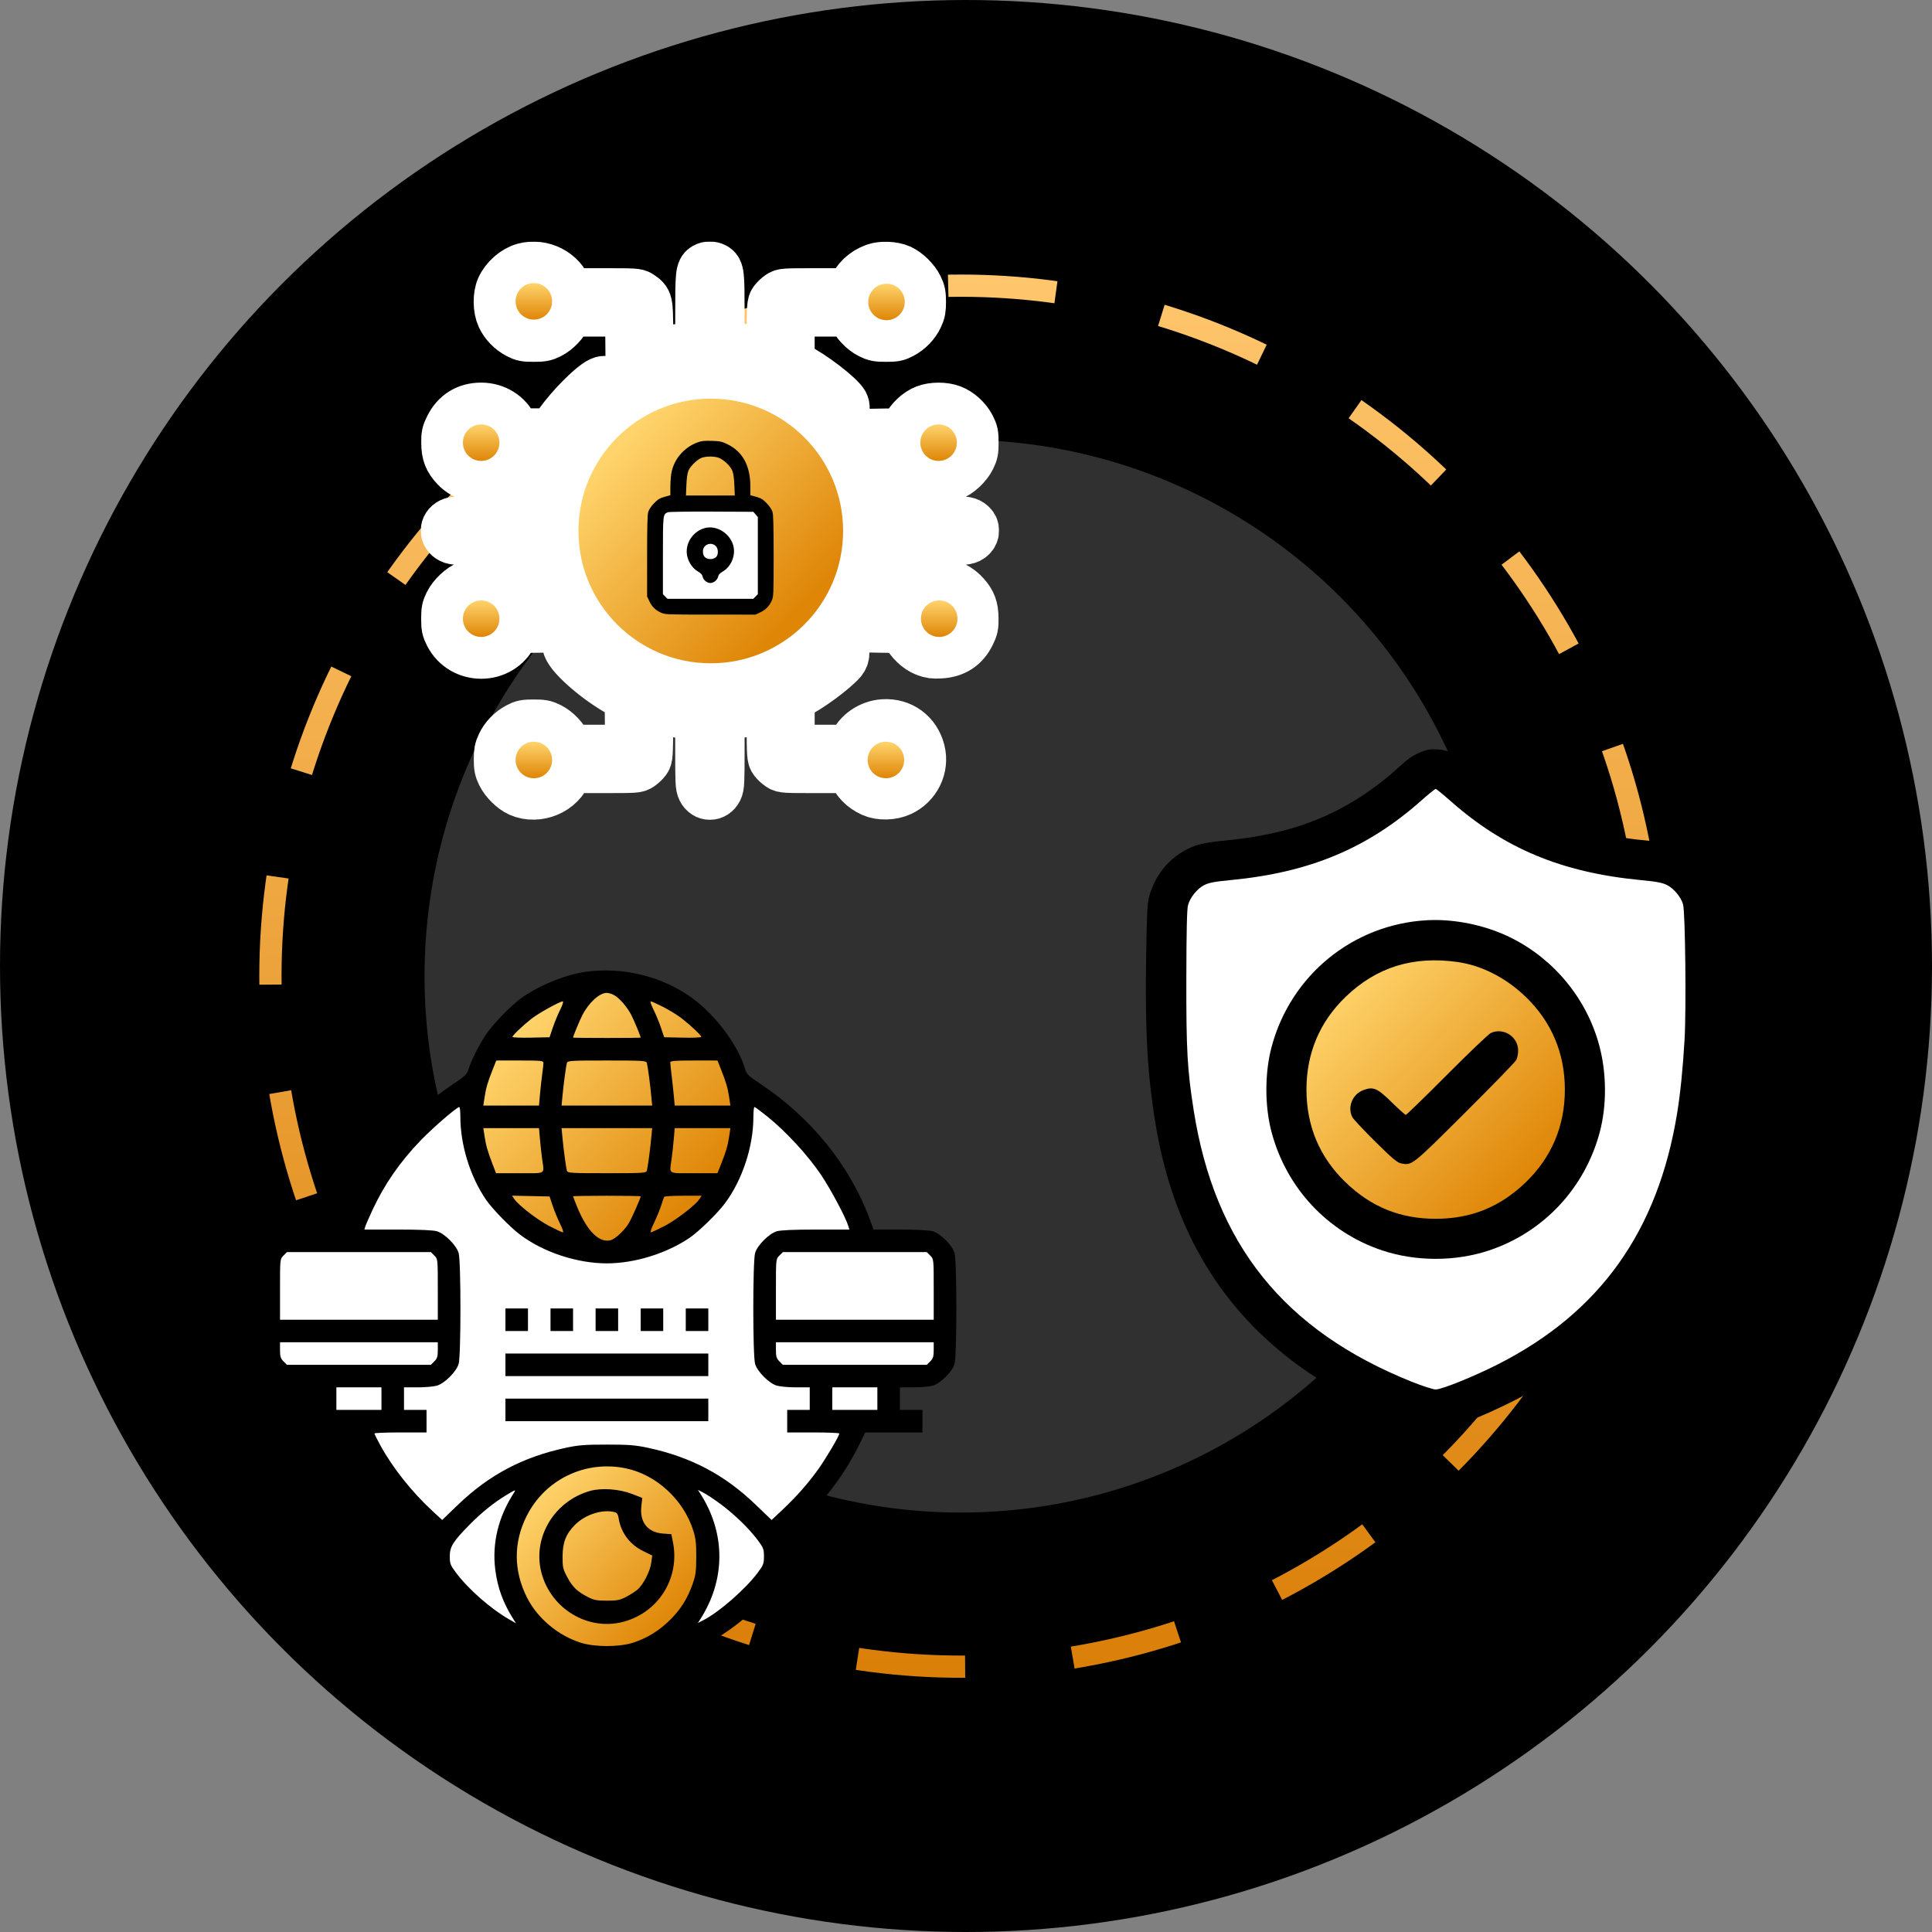
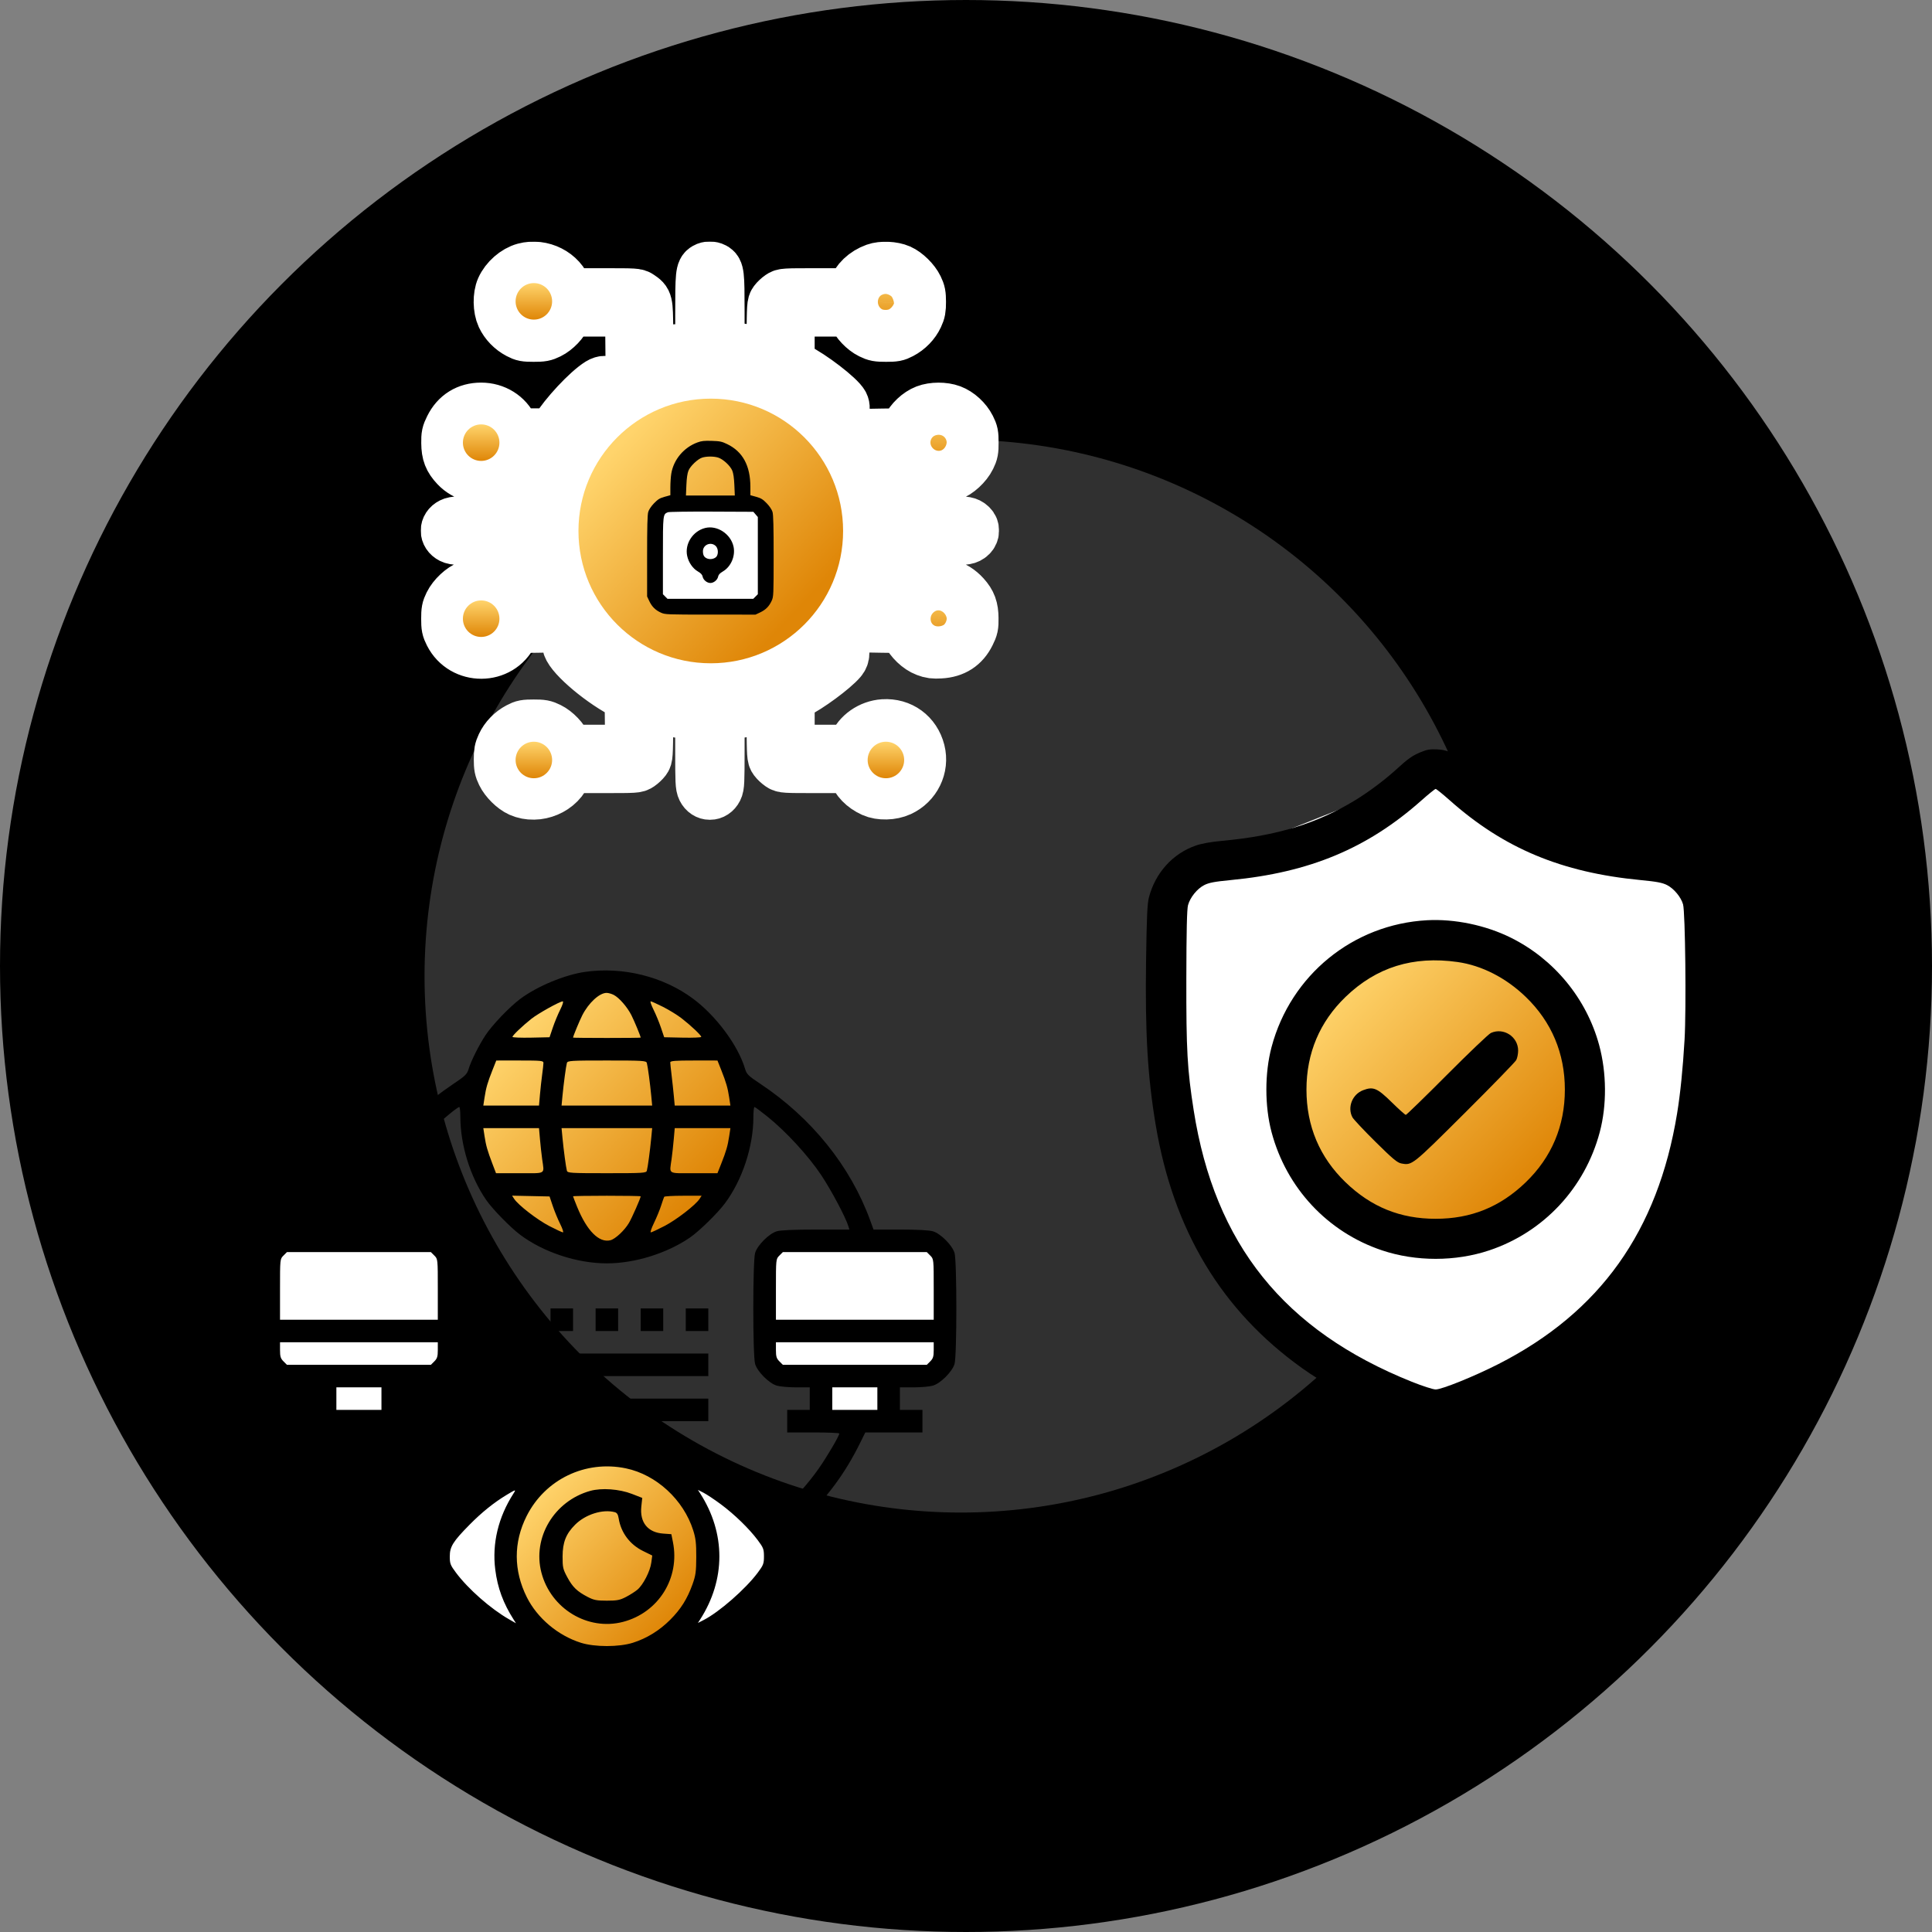
<svg xmlns="http://www.w3.org/2000/svg" width="3040" height="3040" viewBox="0 0 3040 3040" fill="none">
  <rect x="0" y="0" width="3040" height="3040" fill="#808080" stroke="none" />
  <circle cx="1520" cy="1520" r="1470" fill="black" stroke="black" stroke-width="100" />
-   <circle cx="1512" cy="1536" r="1086.5" stroke="url(#paint0_linear_60_295)" stroke-width="35" stroke-dasharray="170 170" />
  <circle cx="1512" cy="1536" r="844" fill="#303030" />
  <circle cx="1396.21" cy="473.711" r="41.614" fill="url(#paint1_linear_60_295)" />
  <circle cx="1478.57" cy="693.739" r="41.614" fill="url(#paint2_linear_60_295)" />
  <circle cx="1478.57" cy="972.512" r="41.614" fill="url(#paint3_linear_60_295)" />
  <circle cx="1395.63" cy="1192.54" r="41.614" fill="url(#paint4_linear_60_295)" />
  <circle cx="840.379" cy="1192.54" r="41.614" fill="url(#paint5_linear_60_295)" />
  <circle cx="757.438" cy="972.512" r="41.614" fill="url(#paint6_linear_60_295)" />
  <circle cx="757.438" cy="693.739" r="41.614" fill="url(#paint7_linear_60_295)" />
  <mask id="path-11-outside-1_60_295" maskUnits="userSpaceOnUse" x="662" y="380" width="910" height="910" fill="black">
    <rect fill="white" x="662" y="380" width="910" height="910" />
    <path fill-rule="evenodd" clip-rule="evenodd" d="M825.056 422.087C810.467 426.021 795.678 438.972 789.1 453.574C783.789 465.362 784.083 485.792 789.737 497.952C794.92 509.097 804.308 518.789 815.757 524.809C823.377 528.818 826.029 529.317 839.73 529.324C853.329 529.33 856.218 528.8 864.383 524.792C875.332 519.415 886.983 507.146 890.914 496.856L893.683 489.604H942.853H992.022L992.495 538.393L992.969 587.182L997.519 591.093C1003.47 596.212 1005.93 596.055 1023.63 589.428C1031.82 586.36 1045.03 582.215 1053 580.219C1069.24 576.144 1074.86 572.082 1074.86 564.401C1074.86 557.316 1073.39 554.629 1068.01 551.847C1063.64 549.585 1062.03 549.604 1050.99 552.061C1044.29 553.551 1034.76 556.162 1029.82 557.861C1024.88 559.562 1020.62 560.952 1020.36 560.952C1020.1 560.952 1019.66 542.397 1019.4 519.718C1018.86 473.83 1018.88 473.932 1006.77 465.687C1001.48 462.084 1000.73 462.038 947.584 462.038H893.761L891.734 455.896C883.229 430.125 852.682 414.636 825.056 422.087ZM1109.98 421.715C1102.95 425.799 1102.43 430.976 1102.43 496.09C1102.43 563.464 1102.91 567.474 1111.37 570.691C1113.7 571.578 1120.12 572.327 1125.64 572.356C1131.15 572.385 1140.78 573.105 1147.02 573.958C1176.08 577.923 1176.82 577.923 1180.98 574.007C1186.24 569.068 1187.35 563.569 1184.27 557.624C1180.62 550.566 1179.31 550.214 1138.51 545.357L1131.61 544.537V489.453C1131.61 430.906 1130.99 425.503 1123.75 421.63C1119.63 419.426 1113.85 419.46 1109.98 421.715ZM1376.98 422.782C1360.17 428.805 1347.14 441.25 1342.3 455.896L1340.28 462.038H1286.45C1233.31 462.038 1232.56 462.084 1227.27 465.687C1224.32 467.692 1220.38 471.394 1218.52 473.911C1215.26 478.302 1215.11 480.627 1214.66 531.87C1214.35 566.896 1214.77 586.345 1215.89 588.43C1216.82 590.177 1224.88 595.223 1233.79 599.643C1255.13 610.225 1273.01 622.408 1293.52 640.337C1307.23 652.319 1311.25 655.001 1315.53 655.001C1325.1 655.001 1331.51 644.245 1327.07 635.645C1321.17 624.243 1277.46 590.649 1252.83 578.588L1241.88 573.228V531.416V489.604H1291.12H1340.36L1343.13 496.856C1347.06 507.146 1358.71 519.415 1369.66 524.792C1377.82 528.8 1380.71 529.33 1394.31 529.324C1408.01 529.317 1410.66 528.818 1418.28 524.809C1429.73 518.789 1439.12 509.097 1444.3 497.952C1447.86 490.303 1448.56 486.522 1448.53 475.01C1448.51 463.355 1447.82 459.818 1444.08 452.105C1438.88 441.36 1426.41 429.092 1416.01 424.493C1405.31 419.762 1387.59 418.985 1376.98 422.782ZM852.052 450.533C861.631 454.884 866.243 462.173 866.977 474.13C867.483 482.35 866.971 484.819 863.791 489.455C858.699 496.877 853.037 500.841 845.863 502.006C836.576 503.512 828.742 501.274 822.008 495.19C807.08 481.704 810.688 458.865 829.062 450.519C837.436 446.716 843.654 446.721 852.052 450.533ZM1404.98 450.519C1423.35 458.865 1426.96 481.704 1412.03 495.19C1405.3 501.274 1397.46 503.512 1388.18 502.006C1381 500.841 1375.34 496.877 1370.25 489.455C1367.07 484.819 1366.56 482.35 1367.06 474.13C1367.8 462.173 1372.41 454.884 1381.99 450.533C1390.38 446.721 1396.6 446.716 1404.98 450.519ZM942.7 602.885C924.005 614.432 888.53 652.414 873.957 676.486L870.276 682.567H840.747H811.216L806.815 672.979C798.07 653.927 778.931 642.028 757.03 642.028C734.918 642.028 717.783 652.682 708.037 672.489C703.221 682.275 702.72 684.652 702.84 697.131C703.002 713.835 706.44 722.677 717.275 734.26C732.045 750.05 755.381 755.602 776.489 748.349C787.942 744.412 803.76 729.121 808.053 717.835L810.983 710.133H845.733C866.095 710.133 881.753 709.453 883.552 708.49C885.24 707.587 891.747 699.317 898.011 690.115C913.333 667.607 928.712 650.148 946.097 635.526C954.04 628.845 961.426 622.286 962.513 620.949C965.988 616.671 964.956 608.784 960.317 604.143C955.271 599.098 949.499 598.686 942.7 602.885ZM1087.83 601.524C1035.11 608.836 989.353 631.299 951.893 668.257C918.688 701.017 896.513 741.759 886.467 788.472C881.311 812.444 881.293 857.864 886.43 881.51C906.829 975.4 976.789 1045.35 1070.5 1065.55C1094.3 1070.68 1139.74 1070.68 1163.54 1065.55C1257.25 1045.35 1327.38 975.218 1347.58 881.51C1352.71 857.714 1352.71 812.268 1347.58 788.472C1327.45 695.088 1256.99 624.396 1164.37 604.657C1146.41 600.83 1105.04 599.137 1087.83 601.524ZM1160.8 632.127C1214.1 644.279 1259.69 675.51 1290.04 720.673C1303.77 741.111 1315.03 768.218 1320.69 794.453C1324.84 813.725 1324.84 856.257 1320.69 875.529C1315.03 901.764 1303.77 928.871 1290.04 949.309C1280.94 962.839 1277.58 966.857 1262.44 982.238C1234.96 1010.15 1198.29 1029.87 1157.56 1038.65C1138.29 1042.81 1095.75 1042.81 1076.48 1038.65C993.452 1020.76 931.25 958.555 913.351 875.529C909.197 856.257 909.197 813.725 913.351 794.453C922.409 752.432 940.362 719.504 970.924 688.844C1005.02 654.638 1045.96 634.602 1094.32 628.445C1107.11 626.817 1147.27 629.042 1160.8 632.127ZM1456.42 645.439C1444.59 649.985 1432.59 661.284 1427.26 672.896L1422.9 682.398L1386.88 682.888C1354.71 683.326 1350.51 683.694 1347.6 686.335C1341.06 692.254 1341.59 696.408 1351.4 716.436C1367.96 750.216 1377.27 784.68 1379.18 819.231C1379.73 829.236 1380.8 839.1 1381.56 841.15C1384.47 849.034 1389.35 849.585 1456.28 849.582C1512.14 849.58 1518.93 849.296 1524.02 846.744C1530.69 843.4 1533.5 837.088 1531.22 830.532C1530.32 827.939 1527.31 824.886 1524.02 823.238C1518.96 820.704 1512.46 820.402 1462.94 820.4L1407.51 820.397L1406.51 811.073C1402.57 774.673 1394.3 743.493 1380.28 712.16C1379.57 710.593 1384.33 710.133 1401.21 710.133H1423.06L1425.99 717.835C1430.29 729.141 1446.1 744.42 1457.55 748.328C1468.91 752.207 1484.97 752.259 1496.08 748.455C1507.42 744.574 1520.92 732.14 1526.8 720.17C1530.74 712.139 1531.33 709.055 1531.32 696.35C1531.32 683.417 1530.77 680.678 1526.53 672.278C1520.56 660.482 1508.83 649.732 1497.14 645.359C1485.38 640.96 1467.98 640.992 1456.42 645.439ZM771.64 673.243C786.565 683.4 789.027 701.803 777.21 714.882C754.593 739.917 715.727 708.782 734.772 680.885C742.468 669.614 760.743 665.826 771.64 673.243ZM1490.01 672.598C1505.97 681.078 1508.89 702.898 1495.82 715.97C1476.74 735.049 1445.62 718.104 1450.01 691.028C1452.83 673.674 1473.83 663.999 1490.01 672.598ZM845.54 738.104C839.107 743.83 831.175 775.572 827.51 810.263L826.44 820.397L771.06 820.4C721.577 820.402 715.076 820.704 710.022 823.238C699.326 828.597 699.326 841.385 710.022 846.744C715.112 849.296 721.898 849.58 777.757 849.582C844.687 849.585 849.567 849.034 852.477 841.15C853.235 839.1 854.302 829.397 854.848 819.586C855.931 800.143 859.236 780.204 864.151 763.468C868.398 749.006 868.208 743.327 863.316 738.437C858.261 733.381 851 733.246 845.54 738.104ZM837.916 878.784C832.07 882.199 831.186 888.797 834.63 903.292C837.68 916.125 845.878 940.329 851.723 953.768L854.368 959.849H832.675H810.983L808.053 952.147C806.185 947.235 801.508 940.82 795.143 934.443C786.478 925.758 783.609 923.969 773.374 920.859C760.365 916.909 750.899 917.177 737.08 921.884C726.588 925.46 712.912 938.258 707.238 949.812C703.294 957.843 702.709 960.927 702.715 973.632C702.723 986.566 703.27 989.304 707.513 997.704C728.047 1038.34 787.167 1038.1 806.543 997.307L811.161 987.584L847.17 987.094C879.327 986.656 883.529 986.288 886.443 983.647C892.85 977.843 892.353 973.734 882.913 954.427C873.196 934.555 865.993 915.14 861.579 896.927C857.887 881.696 854.402 877.135 846.503 877.2C843.225 877.227 839.36 877.939 837.916 878.784ZM1378.45 881.117C1376.73 883.3 1374.04 890.413 1372.46 896.927C1368.05 915.14 1360.84 934.555 1351.13 954.427C1341.69 973.734 1341.19 977.843 1347.6 983.647C1350.51 986.288 1354.71 986.656 1386.93 987.094L1423 987.584L1426.8 996.013C1432.24 1008.07 1444.88 1020.13 1456.79 1024.62C1464.75 1027.62 1468.77 1028.14 1479.44 1027.56C1501.35 1026.37 1516.66 1016.48 1525.99 997.511C1530.82 987.706 1531.32 985.335 1531.2 972.851C1531.04 956.716 1527.76 947.77 1518.08 937.049C1501.97 919.215 1480.87 914.047 1456.74 922.019C1446.15 925.52 1430.15 941.187 1425.99 952.147L1423.06 959.849H1401.36H1379.67L1382.32 953.768C1388.16 940.329 1396.36 916.125 1399.41 903.292C1403.98 884.051 1400.77 877.151 1387.24 877.151C1383.16 877.151 1380.7 878.262 1378.45 881.117ZM765.301 947.094C772.654 949.548 780.865 957.509 783.134 964.383C785.555 971.717 784.128 983.468 780.166 988.816C778.425 991.168 774.514 994.796 771.475 996.882C763.644 1002.25 748.606 1001.38 740.342 995.08C724.159 982.737 727.452 956.917 746.301 948.357C754.091 944.821 757.755 944.576 765.301 947.094ZM1487.68 948.33C1499.07 953.506 1506.13 966.457 1503.94 978.16C1498.29 1008.26 1453.3 1007.51 1449.89 977.253C1448.81 967.741 1451.5 959.985 1457.99 953.851C1467.15 945.186 1476.8 943.391 1487.68 948.33ZM900.539 1002.19C895.407 1005.11 893.242 1008.71 893.242 1014.33C893.242 1028.15 939.365 1069.02 978.876 1090.2L991.347 1096.89L991.78 1138.63L992.213 1180.38H942.948H893.683L890.914 1173.13C886.983 1162.84 875.332 1150.57 864.383 1145.19C856.218 1141.18 853.329 1140.65 839.73 1140.66C826.029 1140.66 823.377 1141.16 815.757 1145.17C804.308 1151.19 794.92 1160.89 789.737 1172.03C786.179 1179.68 785.482 1183.46 785.506 1194.97C785.531 1206.63 786.218 1210.16 789.954 1217.88C795.125 1228.56 807.615 1240.88 817.849 1245.41C846.006 1257.87 882.374 1242.45 891.734 1214.09L893.761 1207.94H947.584C1000.73 1207.94 1001.48 1207.9 1006.77 1204.3C1009.72 1202.29 1013.66 1198.59 1015.52 1196.07C1018.78 1191.68 1018.93 1189.35 1019.38 1138.11C1019.7 1102.28 1019.28 1083.66 1018.11 1081.47C1017.15 1079.68 1009.77 1074.93 1001.71 1070.92C972.91 1056.59 951.575 1041.08 928.699 1017.86C912.568 1001.49 907.123 998.456 900.539 1002.19ZM1293.52 1029.64C1273.4 1047.23 1254.7 1059.94 1233.38 1070.53C1224.7 1074.85 1216.82 1079.81 1215.89 1081.55C1214.77 1083.64 1214.35 1103.09 1214.66 1138.11C1215.11 1189.35 1215.26 1191.68 1218.52 1196.07C1220.38 1198.59 1224.32 1202.29 1227.27 1204.3C1232.56 1207.9 1233.31 1207.94 1286.39 1207.94H1340.15L1342.32 1214.02C1347.32 1227.97 1357.85 1238.9 1372.85 1245.67C1384.92 1251.12 1403.46 1250.67 1416.6 1244.61C1440.68 1233.5 1453.53 1207.08 1447.12 1181.84C1440.31 1155 1417.65 1138.44 1390.17 1140.2C1369.28 1141.54 1350.05 1155 1343.13 1173.13L1340.36 1180.38H1291.12H1241.88V1138.52V1096.65L1251.94 1091.9C1272.11 1082.36 1312.03 1052.97 1323.78 1038.99C1329.47 1032.24 1329.36 1022.91 1323.55 1018.34C1315.74 1012.2 1311.78 1013.68 1293.52 1029.64ZM1052.4 1095.81C1047.61 1100.6 1046.3 1107.12 1049.13 1112.16C1053.06 1119.17 1055.71 1119.88 1095.53 1124.62L1102.43 1125.45L1102.43 1180.88C1102.43 1230.42 1102.73 1236.92 1105.27 1241.98C1110.63 1252.67 1123.41 1252.67 1128.77 1241.98C1131.31 1236.92 1131.61 1230.42 1131.61 1180.88L1131.61 1125.45L1138.51 1124.62C1177.69 1119.96 1182.68 1118.55 1184.42 1111.63C1186.13 1104.79 1184.47 1098.93 1179.84 1095.49C1175.59 1092.33 1174.69 1092.26 1162 1094.23C1141.73 1097.38 1105.33 1098.34 1088.64 1096.16C1057.53 1092.1 1056.13 1092.09 1052.4 1095.81ZM855.607 1171.75C863.428 1177.54 867.297 1184.91 867.297 1194.02C867.297 1225.48 825.655 1233.07 814.424 1203.66C811.975 1197.26 811.862 1195.2 813.592 1188.71C815.818 1180.36 821.789 1173.05 829.19 1169.61C835.915 1166.49 850.048 1167.63 855.607 1171.75ZM1403.53 1169.13C1410.8 1171.87 1418.12 1180.06 1420.32 1187.91C1424.07 1201.29 1416.79 1215.01 1403.2 1220.2C1385 1227.15 1366.74 1214.14 1366.74 1194.24C1366.74 1174.98 1385.36 1162.27 1403.53 1169.13Z" />
  </mask>
  <path fill-rule="evenodd" clip-rule="evenodd" d="M825.056 422.087C810.467 426.021 795.678 438.972 789.1 453.574C783.789 465.362 784.083 485.792 789.737 497.952C794.92 509.097 804.308 518.789 815.757 524.809C823.377 528.818 826.029 529.317 839.73 529.324C853.329 529.33 856.218 528.8 864.383 524.792C875.332 519.415 886.983 507.146 890.914 496.856L893.683 489.604H942.853H992.022L992.495 538.393L992.969 587.182L997.519 591.093C1003.47 596.212 1005.93 596.055 1023.63 589.428C1031.82 586.36 1045.03 582.215 1053 580.219C1069.24 576.144 1074.86 572.082 1074.86 564.401C1074.86 557.316 1073.39 554.629 1068.01 551.847C1063.64 549.585 1062.03 549.604 1050.99 552.061C1044.29 553.551 1034.76 556.162 1029.82 557.861C1024.88 559.562 1020.62 560.952 1020.36 560.952C1020.1 560.952 1019.66 542.397 1019.4 519.718C1018.86 473.83 1018.88 473.932 1006.77 465.687C1001.48 462.084 1000.73 462.038 947.584 462.038H893.761L891.734 455.896C883.229 430.125 852.682 414.636 825.056 422.087ZM1109.98 421.715C1102.95 425.799 1102.43 430.976 1102.43 496.09C1102.43 563.464 1102.91 567.474 1111.37 570.691C1113.7 571.578 1120.12 572.327 1125.64 572.356C1131.15 572.385 1140.78 573.105 1147.02 573.958C1176.08 577.923 1176.82 577.923 1180.98 574.007C1186.24 569.068 1187.35 563.569 1184.27 557.624C1180.62 550.566 1179.31 550.214 1138.51 545.357L1131.61 544.537V489.453C1131.61 430.906 1130.99 425.503 1123.75 421.63C1119.63 419.426 1113.85 419.46 1109.98 421.715ZM1376.98 422.782C1360.17 428.805 1347.14 441.25 1342.3 455.896L1340.28 462.038H1286.45C1233.31 462.038 1232.56 462.084 1227.27 465.687C1224.32 467.692 1220.38 471.394 1218.52 473.911C1215.26 478.302 1215.11 480.627 1214.66 531.87C1214.35 566.896 1214.77 586.345 1215.89 588.43C1216.82 590.177 1224.88 595.223 1233.79 599.643C1255.13 610.225 1273.01 622.408 1293.52 640.337C1307.23 652.319 1311.25 655.001 1315.53 655.001C1325.1 655.001 1331.51 644.245 1327.07 635.645C1321.17 624.243 1277.46 590.649 1252.83 578.588L1241.88 573.228V531.416V489.604H1291.12H1340.36L1343.13 496.856C1347.06 507.146 1358.71 519.415 1369.66 524.792C1377.82 528.8 1380.71 529.33 1394.31 529.324C1408.01 529.317 1410.66 528.818 1418.28 524.809C1429.73 518.789 1439.12 509.097 1444.3 497.952C1447.86 490.303 1448.56 486.522 1448.53 475.01C1448.51 463.355 1447.82 459.818 1444.08 452.105C1438.88 441.36 1426.41 429.092 1416.01 424.493C1405.31 419.762 1387.59 418.985 1376.98 422.782ZM852.052 450.533C861.631 454.884 866.243 462.173 866.977 474.13C867.483 482.35 866.971 484.819 863.791 489.455C858.699 496.877 853.037 500.841 845.863 502.006C836.576 503.512 828.742 501.274 822.008 495.19C807.08 481.704 810.688 458.865 829.062 450.519C837.436 446.716 843.654 446.721 852.052 450.533ZM1404.98 450.519C1423.35 458.865 1426.96 481.704 1412.03 495.19C1405.3 501.274 1397.46 503.512 1388.18 502.006C1381 500.841 1375.34 496.877 1370.25 489.455C1367.07 484.819 1366.56 482.35 1367.06 474.13C1367.8 462.173 1372.41 454.884 1381.99 450.533C1390.38 446.721 1396.6 446.716 1404.98 450.519ZM942.7 602.885C924.005 614.432 888.53 652.414 873.957 676.486L870.276 682.567H840.747H811.216L806.815 672.979C798.07 653.927 778.931 642.028 757.03 642.028C734.918 642.028 717.783 652.682 708.037 672.489C703.221 682.275 702.72 684.652 702.84 697.131C703.002 713.835 706.44 722.677 717.275 734.26C732.045 750.05 755.381 755.602 776.489 748.349C787.942 744.412 803.76 729.121 808.053 717.835L810.983 710.133H845.733C866.095 710.133 881.753 709.453 883.552 708.49C885.24 707.587 891.747 699.317 898.011 690.115C913.333 667.607 928.712 650.148 946.097 635.526C954.04 628.845 961.426 622.286 962.513 620.949C965.988 616.671 964.956 608.784 960.317 604.143C955.271 599.098 949.499 598.686 942.7 602.885ZM1087.83 601.524C1035.11 608.836 989.353 631.299 951.893 668.257C918.688 701.017 896.513 741.759 886.467 788.472C881.311 812.444 881.293 857.864 886.43 881.51C906.829 975.4 976.789 1045.35 1070.5 1065.55C1094.3 1070.68 1139.74 1070.68 1163.54 1065.55C1257.25 1045.35 1327.38 975.218 1347.58 881.51C1352.71 857.714 1352.71 812.268 1347.58 788.472C1327.45 695.088 1256.99 624.396 1164.37 604.657C1146.41 600.83 1105.04 599.137 1087.83 601.524ZM1160.8 632.127C1214.1 644.279 1259.69 675.51 1290.04 720.673C1303.77 741.111 1315.03 768.218 1320.69 794.453C1324.84 813.725 1324.84 856.257 1320.69 875.529C1315.03 901.764 1303.77 928.871 1290.04 949.309C1280.94 962.839 1277.58 966.857 1262.44 982.238C1234.96 1010.15 1198.29 1029.87 1157.56 1038.65C1138.29 1042.81 1095.75 1042.81 1076.48 1038.65C993.452 1020.76 931.25 958.555 913.351 875.529C909.197 856.257 909.197 813.725 913.351 794.453C922.409 752.432 940.362 719.504 970.924 688.844C1005.02 654.638 1045.96 634.602 1094.32 628.445C1107.11 626.817 1147.27 629.042 1160.8 632.127ZM1456.42 645.439C1444.59 649.985 1432.59 661.284 1427.26 672.896L1422.9 682.398L1386.88 682.888C1354.71 683.326 1350.51 683.694 1347.6 686.335C1341.06 692.254 1341.59 696.408 1351.4 716.436C1367.96 750.216 1377.27 784.68 1379.18 819.231C1379.73 829.236 1380.8 839.1 1381.56 841.15C1384.47 849.034 1389.35 849.585 1456.28 849.582C1512.14 849.58 1518.93 849.296 1524.02 846.744C1530.69 843.4 1533.5 837.088 1531.22 830.532C1530.32 827.939 1527.31 824.886 1524.02 823.238C1518.96 820.704 1512.46 820.402 1462.94 820.4L1407.51 820.397L1406.51 811.073C1402.57 774.673 1394.3 743.493 1380.28 712.16C1379.57 710.593 1384.33 710.133 1401.21 710.133H1423.06L1425.99 717.835C1430.29 729.141 1446.1 744.42 1457.55 748.328C1468.91 752.207 1484.97 752.259 1496.08 748.455C1507.42 744.574 1520.92 732.14 1526.8 720.17C1530.74 712.139 1531.33 709.055 1531.32 696.35C1531.32 683.417 1530.77 680.678 1526.53 672.278C1520.56 660.482 1508.83 649.732 1497.14 645.359C1485.38 640.96 1467.98 640.992 1456.42 645.439ZM771.64 673.243C786.565 683.4 789.027 701.803 777.21 714.882C754.593 739.917 715.727 708.782 734.772 680.885C742.468 669.614 760.743 665.826 771.64 673.243ZM1490.01 672.598C1505.97 681.078 1508.89 702.898 1495.82 715.97C1476.74 735.049 1445.62 718.104 1450.01 691.028C1452.83 673.674 1473.83 663.999 1490.01 672.598ZM845.54 738.104C839.107 743.83 831.175 775.572 827.51 810.263L826.44 820.397L771.06 820.4C721.577 820.402 715.076 820.704 710.022 823.238C699.326 828.597 699.326 841.385 710.022 846.744C715.112 849.296 721.898 849.58 777.757 849.582C844.687 849.585 849.567 849.034 852.477 841.15C853.235 839.1 854.302 829.397 854.848 819.586C855.931 800.143 859.236 780.204 864.151 763.468C868.398 749.006 868.208 743.327 863.316 738.437C858.261 733.381 851 733.246 845.54 738.104ZM837.916 878.784C832.07 882.199 831.186 888.797 834.63 903.292C837.68 916.125 845.878 940.329 851.723 953.768L854.368 959.849H832.675H810.983L808.053 952.147C806.185 947.235 801.508 940.82 795.143 934.443C786.478 925.758 783.609 923.969 773.374 920.859C760.365 916.909 750.899 917.177 737.08 921.884C726.588 925.46 712.912 938.258 707.238 949.812C703.294 957.843 702.709 960.927 702.715 973.632C702.723 986.566 703.27 989.304 707.513 997.704C728.047 1038.34 787.167 1038.1 806.543 997.307L811.161 987.584L847.17 987.094C879.327 986.656 883.529 986.288 886.443 983.647C892.85 977.843 892.353 973.734 882.913 954.427C873.196 934.555 865.993 915.14 861.579 896.927C857.887 881.696 854.402 877.135 846.503 877.2C843.225 877.227 839.36 877.939 837.916 878.784ZM1378.45 881.117C1376.73 883.3 1374.04 890.413 1372.46 896.927C1368.05 915.14 1360.84 934.555 1351.13 954.427C1341.69 973.734 1341.19 977.843 1347.6 983.647C1350.51 986.288 1354.71 986.656 1386.93 987.094L1423 987.584L1426.8 996.013C1432.24 1008.07 1444.88 1020.13 1456.79 1024.62C1464.75 1027.62 1468.77 1028.14 1479.44 1027.56C1501.35 1026.37 1516.66 1016.48 1525.99 997.511C1530.82 987.706 1531.32 985.335 1531.2 972.851C1531.04 956.716 1527.76 947.77 1518.08 937.049C1501.97 919.215 1480.87 914.047 1456.74 922.019C1446.15 925.52 1430.15 941.187 1425.99 952.147L1423.06 959.849H1401.36H1379.67L1382.32 953.768C1388.16 940.329 1396.36 916.125 1399.41 903.292C1403.98 884.051 1400.77 877.151 1387.24 877.151C1383.16 877.151 1380.7 878.262 1378.45 881.117ZM765.301 947.094C772.654 949.548 780.865 957.509 783.134 964.383C785.555 971.717 784.128 983.468 780.166 988.816C778.425 991.168 774.514 994.796 771.475 996.882C763.644 1002.25 748.606 1001.38 740.342 995.08C724.159 982.737 727.452 956.917 746.301 948.357C754.091 944.821 757.755 944.576 765.301 947.094ZM1487.68 948.33C1499.07 953.506 1506.13 966.457 1503.94 978.16C1498.29 1008.26 1453.3 1007.51 1449.89 977.253C1448.81 967.741 1451.5 959.985 1457.99 953.851C1467.15 945.186 1476.8 943.391 1487.68 948.33ZM900.539 1002.19C895.407 1005.11 893.242 1008.71 893.242 1014.33C893.242 1028.15 939.365 1069.02 978.876 1090.2L991.347 1096.89L991.78 1138.63L992.213 1180.38H942.948H893.683L890.914 1173.13C886.983 1162.84 875.332 1150.57 864.383 1145.19C856.218 1141.18 853.329 1140.65 839.73 1140.66C826.029 1140.66 823.377 1141.16 815.757 1145.17C804.308 1151.19 794.92 1160.89 789.737 1172.03C786.179 1179.68 785.482 1183.46 785.506 1194.97C785.531 1206.63 786.218 1210.16 789.954 1217.88C795.125 1228.56 807.615 1240.88 817.849 1245.41C846.006 1257.87 882.374 1242.45 891.734 1214.09L893.761 1207.94H947.584C1000.73 1207.94 1001.48 1207.9 1006.77 1204.3C1009.72 1202.29 1013.66 1198.59 1015.52 1196.07C1018.78 1191.68 1018.93 1189.35 1019.38 1138.11C1019.7 1102.28 1019.28 1083.66 1018.11 1081.47C1017.15 1079.68 1009.77 1074.93 1001.71 1070.92C972.91 1056.59 951.575 1041.08 928.699 1017.86C912.568 1001.49 907.123 998.456 900.539 1002.19ZM1293.52 1029.64C1273.4 1047.23 1254.7 1059.94 1233.38 1070.53C1224.7 1074.85 1216.82 1079.81 1215.89 1081.55C1214.77 1083.64 1214.35 1103.09 1214.66 1138.11C1215.11 1189.35 1215.26 1191.68 1218.52 1196.07C1220.38 1198.59 1224.32 1202.29 1227.27 1204.3C1232.56 1207.9 1233.31 1207.94 1286.39 1207.94H1340.15L1342.32 1214.02C1347.32 1227.97 1357.85 1238.9 1372.85 1245.67C1384.92 1251.12 1403.46 1250.67 1416.6 1244.61C1440.68 1233.5 1453.53 1207.08 1447.12 1181.84C1440.31 1155 1417.65 1138.44 1390.17 1140.2C1369.28 1141.54 1350.05 1155 1343.13 1173.13L1340.36 1180.38H1291.12H1241.88V1138.52V1096.65L1251.94 1091.9C1272.11 1082.36 1312.03 1052.97 1323.78 1038.99C1329.47 1032.24 1329.36 1022.91 1323.55 1018.34C1315.74 1012.2 1311.78 1013.68 1293.52 1029.64ZM1052.4 1095.81C1047.61 1100.6 1046.3 1107.12 1049.13 1112.16C1053.06 1119.17 1055.71 1119.88 1095.53 1124.62L1102.43 1125.45L1102.43 1180.88C1102.43 1230.42 1102.73 1236.92 1105.27 1241.98C1110.63 1252.67 1123.41 1252.67 1128.77 1241.98C1131.31 1236.92 1131.61 1230.42 1131.61 1180.88L1131.61 1125.45L1138.51 1124.62C1177.69 1119.96 1182.68 1118.55 1184.42 1111.63C1186.13 1104.79 1184.47 1098.93 1179.84 1095.49C1175.59 1092.33 1174.69 1092.26 1162 1094.23C1141.73 1097.38 1105.33 1098.34 1088.64 1096.16C1057.53 1092.1 1056.13 1092.09 1052.4 1095.81ZM855.607 1171.75C863.428 1177.54 867.297 1184.91 867.297 1194.02C867.297 1225.48 825.655 1233.07 814.424 1203.66C811.975 1197.26 811.862 1195.2 813.592 1188.71C815.818 1180.36 821.789 1173.05 829.19 1169.61C835.915 1166.49 850.048 1167.63 855.607 1171.75ZM1403.53 1169.13C1410.8 1171.87 1418.12 1180.06 1420.32 1187.91C1424.07 1201.29 1416.79 1215.01 1403.2 1220.2C1385 1227.15 1366.74 1214.14 1366.74 1194.24C1366.74 1174.98 1385.36 1162.27 1403.53 1169.13Z" fill="black" />
  <path fill-rule="evenodd" clip-rule="evenodd" d="M825.056 422.087C810.467 426.021 795.678 438.972 789.1 453.574C783.789 465.362 784.083 485.792 789.737 497.952C794.92 509.097 804.308 518.789 815.757 524.809C823.377 528.818 826.029 529.317 839.73 529.324C853.329 529.33 856.218 528.8 864.383 524.792C875.332 519.415 886.983 507.146 890.914 496.856L893.683 489.604H942.853H992.022L992.495 538.393L992.969 587.182L997.519 591.093C1003.47 596.212 1005.93 596.055 1023.63 589.428C1031.82 586.36 1045.03 582.215 1053 580.219C1069.24 576.144 1074.86 572.082 1074.86 564.401C1074.86 557.316 1073.39 554.629 1068.01 551.847C1063.64 549.585 1062.03 549.604 1050.99 552.061C1044.29 553.551 1034.76 556.162 1029.82 557.861C1024.88 559.562 1020.62 560.952 1020.36 560.952C1020.1 560.952 1019.66 542.397 1019.4 519.718C1018.86 473.83 1018.88 473.932 1006.77 465.687C1001.48 462.084 1000.73 462.038 947.584 462.038H893.761L891.734 455.896C883.229 430.125 852.682 414.636 825.056 422.087ZM1109.98 421.715C1102.95 425.799 1102.43 430.976 1102.43 496.09C1102.43 563.464 1102.91 567.474 1111.37 570.691C1113.7 571.578 1120.12 572.327 1125.64 572.356C1131.15 572.385 1140.78 573.105 1147.02 573.958C1176.08 577.923 1176.82 577.923 1180.98 574.007C1186.24 569.068 1187.35 563.569 1184.27 557.624C1180.62 550.566 1179.31 550.214 1138.51 545.357L1131.61 544.537V489.453C1131.61 430.906 1130.99 425.503 1123.75 421.63C1119.63 419.426 1113.85 419.46 1109.98 421.715ZM1376.98 422.782C1360.17 428.805 1347.14 441.25 1342.3 455.896L1340.28 462.038H1286.45C1233.31 462.038 1232.56 462.084 1227.27 465.687C1224.32 467.692 1220.38 471.394 1218.52 473.911C1215.26 478.302 1215.11 480.627 1214.66 531.87C1214.35 566.896 1214.77 586.345 1215.89 588.43C1216.82 590.177 1224.88 595.223 1233.79 599.643C1255.13 610.225 1273.01 622.408 1293.52 640.337C1307.23 652.319 1311.25 655.001 1315.53 655.001C1325.1 655.001 1331.51 644.245 1327.07 635.645C1321.17 624.243 1277.46 590.649 1252.83 578.588L1241.88 573.228V531.416V489.604H1291.12H1340.36L1343.13 496.856C1347.06 507.146 1358.71 519.415 1369.66 524.792C1377.82 528.8 1380.71 529.33 1394.31 529.324C1408.01 529.317 1410.66 528.818 1418.28 524.809C1429.73 518.789 1439.12 509.097 1444.3 497.952C1447.86 490.303 1448.56 486.522 1448.53 475.01C1448.51 463.355 1447.82 459.818 1444.08 452.105C1438.88 441.36 1426.41 429.092 1416.01 424.493C1405.31 419.762 1387.59 418.985 1376.98 422.782ZM852.052 450.533C861.631 454.884 866.243 462.173 866.977 474.13C867.483 482.35 866.971 484.819 863.791 489.455C858.699 496.877 853.037 500.841 845.863 502.006C836.576 503.512 828.742 501.274 822.008 495.19C807.08 481.704 810.688 458.865 829.062 450.519C837.436 446.716 843.654 446.721 852.052 450.533ZM1404.98 450.519C1423.35 458.865 1426.96 481.704 1412.03 495.19C1405.3 501.274 1397.46 503.512 1388.18 502.006C1381 500.841 1375.34 496.877 1370.25 489.455C1367.07 484.819 1366.56 482.35 1367.06 474.13C1367.8 462.173 1372.41 454.884 1381.99 450.533C1390.38 446.721 1396.6 446.716 1404.98 450.519ZM942.7 602.885C924.005 614.432 888.53 652.414 873.957 676.486L870.276 682.567H840.747H811.216L806.815 672.979C798.07 653.927 778.931 642.028 757.03 642.028C734.918 642.028 717.783 652.682 708.037 672.489C703.221 682.275 702.72 684.652 702.84 697.131C703.002 713.835 706.44 722.677 717.275 734.26C732.045 750.05 755.381 755.602 776.489 748.349C787.942 744.412 803.76 729.121 808.053 717.835L810.983 710.133H845.733C866.095 710.133 881.753 709.453 883.552 708.49C885.24 707.587 891.747 699.317 898.011 690.115C913.333 667.607 928.712 650.148 946.097 635.526C954.04 628.845 961.426 622.286 962.513 620.949C965.988 616.671 964.956 608.784 960.317 604.143C955.271 599.098 949.499 598.686 942.7 602.885ZM1087.83 601.524C1035.11 608.836 989.353 631.299 951.893 668.257C918.688 701.017 896.513 741.759 886.467 788.472C881.311 812.444 881.293 857.864 886.43 881.51C906.829 975.4 976.789 1045.35 1070.5 1065.55C1094.3 1070.68 1139.74 1070.68 1163.54 1065.55C1257.25 1045.35 1327.38 975.218 1347.58 881.51C1352.71 857.714 1352.71 812.268 1347.58 788.472C1327.45 695.088 1256.99 624.396 1164.37 604.657C1146.41 600.83 1105.04 599.137 1087.83 601.524ZM1160.8 632.127C1214.1 644.279 1259.69 675.51 1290.04 720.673C1303.77 741.111 1315.03 768.218 1320.69 794.453C1324.84 813.725 1324.84 856.257 1320.69 875.529C1315.03 901.764 1303.77 928.871 1290.04 949.309C1280.94 962.839 1277.58 966.857 1262.44 982.238C1234.96 1010.15 1198.29 1029.87 1157.56 1038.65C1138.29 1042.81 1095.75 1042.81 1076.48 1038.65C993.452 1020.76 931.25 958.555 913.351 875.529C909.197 856.257 909.197 813.725 913.351 794.453C922.409 752.432 940.362 719.504 970.924 688.844C1005.02 654.638 1045.96 634.602 1094.32 628.445C1107.11 626.817 1147.27 629.042 1160.8 632.127ZM1456.42 645.439C1444.59 649.985 1432.59 661.284 1427.26 672.896L1422.9 682.398L1386.88 682.888C1354.71 683.326 1350.51 683.694 1347.6 686.335C1341.06 692.254 1341.59 696.408 1351.4 716.436C1367.96 750.216 1377.27 784.68 1379.18 819.231C1379.73 829.236 1380.8 839.1 1381.56 841.15C1384.47 849.034 1389.35 849.585 1456.28 849.582C1512.14 849.58 1518.93 849.296 1524.02 846.744C1530.69 843.4 1533.5 837.088 1531.22 830.532C1530.32 827.939 1527.31 824.886 1524.02 823.238C1518.96 820.704 1512.46 820.402 1462.94 820.4L1407.51 820.397L1406.51 811.073C1402.57 774.673 1394.3 743.493 1380.28 712.16C1379.57 710.593 1384.33 710.133 1401.21 710.133H1423.06L1425.99 717.835C1430.29 729.141 1446.1 744.42 1457.55 748.328C1468.91 752.207 1484.97 752.259 1496.08 748.455C1507.42 744.574 1520.92 732.14 1526.8 720.17C1530.74 712.139 1531.33 709.055 1531.32 696.35C1531.32 683.417 1530.77 680.678 1526.53 672.278C1520.56 660.482 1508.83 649.732 1497.14 645.359C1485.38 640.96 1467.98 640.992 1456.42 645.439ZM771.64 673.243C786.565 683.4 789.027 701.803 777.21 714.882C754.593 739.917 715.727 708.782 734.772 680.885C742.468 669.614 760.743 665.826 771.64 673.243ZM1490.01 672.598C1505.97 681.078 1508.89 702.898 1495.82 715.97C1476.74 735.049 1445.62 718.104 1450.01 691.028C1452.83 673.674 1473.83 663.999 1490.01 672.598ZM845.54 738.104C839.107 743.83 831.175 775.572 827.51 810.263L826.44 820.397L771.06 820.4C721.577 820.402 715.076 820.704 710.022 823.238C699.326 828.597 699.326 841.385 710.022 846.744C715.112 849.296 721.898 849.58 777.757 849.582C844.687 849.585 849.567 849.034 852.477 841.15C853.235 839.1 854.302 829.397 854.848 819.586C855.931 800.143 859.236 780.204 864.151 763.468C868.398 749.006 868.208 743.327 863.316 738.437C858.261 733.381 851 733.246 845.54 738.104ZM837.916 878.784C832.07 882.199 831.186 888.797 834.63 903.292C837.68 916.125 845.878 940.329 851.723 953.768L854.368 959.849H832.675H810.983L808.053 952.147C806.185 947.235 801.508 940.82 795.143 934.443C786.478 925.758 783.609 923.969 773.374 920.859C760.365 916.909 750.899 917.177 737.08 921.884C726.588 925.46 712.912 938.258 707.238 949.812C703.294 957.843 702.709 960.927 702.715 973.632C702.723 986.566 703.27 989.304 707.513 997.704C728.047 1038.34 787.167 1038.1 806.543 997.307L811.161 987.584L847.17 987.094C879.327 986.656 883.529 986.288 886.443 983.647C892.85 977.843 892.353 973.734 882.913 954.427C873.196 934.555 865.993 915.14 861.579 896.927C857.887 881.696 854.402 877.135 846.503 877.2C843.225 877.227 839.36 877.939 837.916 878.784ZM1378.45 881.117C1376.73 883.3 1374.04 890.413 1372.46 896.927C1368.05 915.14 1360.84 934.555 1351.13 954.427C1341.69 973.734 1341.19 977.843 1347.6 983.647C1350.51 986.288 1354.71 986.656 1386.93 987.094L1423 987.584L1426.8 996.013C1432.24 1008.07 1444.88 1020.13 1456.79 1024.62C1464.75 1027.62 1468.77 1028.14 1479.44 1027.56C1501.35 1026.37 1516.66 1016.48 1525.99 997.511C1530.82 987.706 1531.32 985.335 1531.2 972.851C1531.04 956.716 1527.76 947.77 1518.08 937.049C1501.97 919.215 1480.87 914.047 1456.74 922.019C1446.15 925.52 1430.15 941.187 1425.99 952.147L1423.06 959.849H1401.36H1379.67L1382.32 953.768C1388.16 940.329 1396.36 916.125 1399.41 903.292C1403.98 884.051 1400.77 877.151 1387.24 877.151C1383.16 877.151 1380.7 878.262 1378.45 881.117ZM765.301 947.094C772.654 949.548 780.865 957.509 783.134 964.383C785.555 971.717 784.128 983.468 780.166 988.816C778.425 991.168 774.514 994.796 771.475 996.882C763.644 1002.25 748.606 1001.38 740.342 995.08C724.159 982.737 727.452 956.917 746.301 948.357C754.091 944.821 757.755 944.576 765.301 947.094ZM1487.68 948.33C1499.07 953.506 1506.13 966.457 1503.94 978.16C1498.29 1008.26 1453.3 1007.51 1449.89 977.253C1448.81 967.741 1451.5 959.985 1457.99 953.851C1467.15 945.186 1476.8 943.391 1487.68 948.33ZM900.539 1002.19C895.407 1005.11 893.242 1008.71 893.242 1014.33C893.242 1028.15 939.365 1069.02 978.876 1090.2L991.347 1096.89L991.78 1138.63L992.213 1180.38H942.948H893.683L890.914 1173.13C886.983 1162.84 875.332 1150.57 864.383 1145.19C856.218 1141.18 853.329 1140.65 839.73 1140.66C826.029 1140.66 823.377 1141.16 815.757 1145.17C804.308 1151.19 794.92 1160.89 789.737 1172.03C786.179 1179.68 785.482 1183.46 785.506 1194.97C785.531 1206.63 786.218 1210.16 789.954 1217.88C795.125 1228.56 807.615 1240.88 817.849 1245.41C846.006 1257.87 882.374 1242.45 891.734 1214.09L893.761 1207.94H947.584C1000.73 1207.94 1001.48 1207.9 1006.77 1204.3C1009.72 1202.29 1013.66 1198.59 1015.52 1196.07C1018.78 1191.68 1018.93 1189.35 1019.38 1138.11C1019.7 1102.28 1019.28 1083.66 1018.11 1081.47C1017.15 1079.68 1009.77 1074.93 1001.71 1070.92C972.91 1056.59 951.575 1041.08 928.699 1017.86C912.568 1001.49 907.123 998.456 900.539 1002.19ZM1293.52 1029.64C1273.4 1047.23 1254.7 1059.94 1233.38 1070.53C1224.7 1074.85 1216.82 1079.81 1215.89 1081.55C1214.77 1083.64 1214.35 1103.09 1214.66 1138.11C1215.11 1189.35 1215.26 1191.68 1218.52 1196.07C1220.38 1198.59 1224.32 1202.29 1227.27 1204.3C1232.56 1207.9 1233.31 1207.94 1286.39 1207.94H1340.15L1342.32 1214.02C1347.32 1227.97 1357.85 1238.9 1372.85 1245.67C1384.92 1251.12 1403.46 1250.67 1416.6 1244.61C1440.68 1233.5 1453.53 1207.08 1447.12 1181.84C1440.31 1155 1417.65 1138.44 1390.17 1140.2C1369.28 1141.54 1350.05 1155 1343.13 1173.13L1340.36 1180.38H1291.12H1241.88V1138.52V1096.65L1251.94 1091.9C1272.11 1082.36 1312.03 1052.97 1323.78 1038.99C1329.47 1032.24 1329.36 1022.91 1323.55 1018.34C1315.74 1012.2 1311.78 1013.68 1293.52 1029.64ZM1052.4 1095.81C1047.61 1100.6 1046.3 1107.12 1049.13 1112.16C1053.06 1119.17 1055.71 1119.88 1095.53 1124.62L1102.43 1125.45L1102.43 1180.88C1102.43 1230.42 1102.73 1236.92 1105.27 1241.98C1110.63 1252.67 1123.41 1252.67 1128.77 1241.98C1131.31 1236.92 1131.61 1230.42 1131.61 1180.88L1131.61 1125.45L1138.51 1124.62C1177.69 1119.96 1182.68 1118.55 1184.42 1111.63C1186.13 1104.79 1184.47 1098.93 1179.84 1095.49C1175.59 1092.33 1174.69 1092.26 1162 1094.23C1141.73 1097.38 1105.33 1098.34 1088.64 1096.16C1057.53 1092.1 1056.13 1092.09 1052.4 1095.81ZM855.607 1171.75C863.428 1177.54 867.297 1184.91 867.297 1194.02C867.297 1225.48 825.655 1233.07 814.424 1203.66C811.975 1197.26 811.862 1195.2 813.592 1188.71C815.818 1180.36 821.789 1173.05 829.19 1169.61C835.915 1166.49 850.048 1167.63 855.607 1171.75ZM1403.53 1169.13C1410.8 1171.87 1418.12 1180.06 1420.32 1187.91C1424.07 1201.29 1416.79 1215.01 1403.2 1220.2C1385 1227.15 1366.74 1214.14 1366.74 1194.24C1366.74 1174.98 1385.36 1162.27 1403.53 1169.13Z" stroke="white" stroke-width="80" mask="url(#path-11-outside-1_60_295)" />
  <circle cx="840.02" cy="474.172" r="28.734" fill="url(#paint8_linear_60_295)" />
-   <circle cx="1394.92" cy="475.113" r="28.734" fill="url(#paint9_linear_60_295)" />
-   <circle cx="1476.89" cy="696.508" r="28.734" fill="url(#paint10_linear_60_295)" />
-   <circle cx="1477.83" cy="973.492" r="28.734" fill="url(#paint11_linear_60_295)" />
  <circle cx="1393.98" cy="1195.83" r="28.734" fill="url(#paint12_linear_60_295)" />
  <circle cx="840.02" cy="1195.83" r="28.734" fill="url(#paint13_linear_60_295)" />
  <circle cx="757.113" cy="973.492" r="28.734" fill="url(#paint14_linear_60_295)" />
  <circle cx="757.113" cy="696.508" r="28.734" fill="url(#paint15_linear_60_295)" />
  <circle cx="1118.41" cy="835.472" r="208.207" fill="url(#paint16_linear_60_295)" />
  <rect x="1030.18" y="799.18" width="170.601" height="154.997" rx="30" fill="white" />
  <path fill-rule="evenodd" clip-rule="evenodd" d="M1097.36 696.192C1075.86 704.141 1059.87 723.247 1056.26 745.284C1055.47 750.116 1054.82 759.728 1054.82 766.642L1054.81 779.214L1045.66 781.752C1038.14 783.835 1035.2 785.642 1029.15 791.874C1024.68 796.491 1021.1 801.822 1020 805.489C1018.7 809.857 1018.21 829.008 1018.22 875.041L1018.23 938.567L1021.69 945.888C1025.85 954.687 1031.32 960.068 1040.17 964.073C1046.5 966.941 1049.48 967.057 1117.78 967.073L1188.79 967.091L1196.12 963.631C1204.91 959.471 1210.3 954.005 1214.3 945.156C1217.15 938.855 1217.29 935.782 1217.32 875.041C1217.34 828.962 1216.85 809.861 1215.55 805.489C1214.45 801.822 1210.87 796.491 1206.4 791.874C1200.36 785.642 1197.41 783.835 1189.89 781.752L1180.74 779.214L1180.72 765.91C1180.65 732.643 1168.67 710.599 1144.24 698.811C1135.75 694.712 1132.89 694.111 1119.97 693.707C1108.12 693.335 1103.81 693.808 1097.36 696.192ZM1129.84 719.936C1137.58 722.257 1149.05 732.788 1152.24 740.514C1153.96 744.672 1155.05 752.235 1155.52 763.221L1156.22 779.694H1117.78H1079.33L1080.04 763.221C1080.5 752.235 1081.59 744.672 1083.31 740.514C1086.32 733.245 1097.84 722.297 1104.85 720.054C1111.56 717.905 1122.88 717.851 1129.84 719.936ZM1188.92 809.428L1192.45 813.536V874.287V935.039L1188.86 938.633L1185.27 942.227H1117.78H1050.28L1046.69 938.633L1043.1 935.039V874.532C1043.1 809.177 1043.09 809.242 1050.94 806.016C1052.67 805.307 1083.62 804.861 1119.73 805.023L1185.39 805.319L1188.92 809.428ZM1109.48 830.815C1090.12 835.716 1077.22 855.802 1081.27 874.728C1083.46 884.909 1089.96 894.39 1097.97 899.086C1102.88 901.966 1104.98 904.225 1105.59 907.312C1106.64 912.564 1112.44 917.335 1117.78 917.335C1123.11 917.335 1128.91 912.564 1129.96 907.312C1130.58 904.225 1132.67 901.966 1137.58 899.086C1150.18 891.702 1157.39 874.882 1154.24 860.205C1149.94 840.148 1128.42 826.019 1109.48 830.815ZM1126.1 859.019C1129.73 862.43 1130.66 869.947 1128.06 874.814C1125.91 878.825 1118.69 880.897 1113.35 879.034C1108.13 877.214 1106.06 873.904 1106.06 867.374C1106.06 857.101 1118.53 851.904 1126.1 859.019Z" fill="black" />
-   <circle cx="952.551" cy="2072.34" r="421.192" fill="white" />
  <circle cx="956.984" cy="1757.54" r="208.379" fill="url(#paint17_linear_60_295)" />
  <path d="M759.688 2353.87L686.533 2440.33L713.135 2500.18L775.205 2555.6L861.661 2588.85L983.585 2611.02L1089.99 2573.33L1214.13 2484.66V2440.33L1165.36 2367.17L1089.99 2322.84L1001.32 2296.23L841.709 2322.84L759.688 2353.87Z" fill="white" />
  <circle cx="956.984" cy="2451.4" r="159.61" fill="url(#paint18_linear_60_295)" />
  <rect x="433.819" y="1954.84" width="266.016" height="210.596" rx="15" fill="white" />
  <rect x="1211.92" y="1952.62" width="266.016" height="210.596" rx="15" fill="white" />
  <rect x="1296.15" y="2165.44" width="106.406" height="59.854" fill="white" />
  <rect x="513.623" y="2172.09" width="106.406" height="59.854" fill="white" />
  <path fill-rule="evenodd" clip-rule="evenodd" d="M920.547 1529.26C888.599 1533.82 844.675 1552.16 818.426 1571.9C801.483 1584.64 774.48 1612.86 763.986 1628.8C753.633 1644.52 741.175 1669.39 737.495 1681.68C734.87 1690.44 732.5 1692.74 711.873 1706.58C631.459 1760.54 571.066 1835.98 540.352 1920.86L535.338 1934.72H493.219C466.628 1934.72 447.734 1935.71 441.975 1937.41C429.798 1941.01 411.434 1959.37 407.836 1971.55C404.055 1984.36 404.055 2133.36 407.836 2146.16C411.434 2158.34 429.798 2176.71 441.975 2180.3C446.994 2181.79 460.709 2183 472.456 2183H493.813V2200.73V2218.47H476.078H458.344V2236.2V2253.94H503.312H548.282L555.593 2268.9C578.577 2315.93 606.101 2353.71 646.096 2393.13L675.99 2422.59L673.29 2433.85C666.526 2462.04 676.094 2484.21 710.556 2520.17C756.67 2568.3 810.095 2599.77 872.427 2615.54C991.194 2645.59 1113.19 2609.99 1199.26 2520.17C1233.41 2484.54 1243.23 2461.81 1236.55 2433.96L1233.89 2422.86L1263.62 2393.26C1304.22 2352.83 1330.17 2317.37 1353.23 2270.76L1361.56 2253.94H1406.51H1451.47V2236.2V2218.47H1433.74H1416V2200.73V2183H1437.36C1449.11 2183 1462.82 2181.79 1467.84 2180.3C1480.02 2176.71 1498.38 2158.34 1501.98 2146.16C1505.76 2133.36 1505.76 1984.36 1501.98 1971.55C1498.38 1959.37 1480.02 1941.01 1467.84 1937.41C1462.08 1935.71 1443.19 1934.72 1416.6 1934.72H1374.48L1369.46 1920.86C1338.59 1835.54 1277.19 1759.11 1196.41 1705.43C1177.29 1692.72 1174.93 1690.4 1172.32 1681.68C1161.28 1644.8 1126.74 1598.3 1090.37 1571.33C1043.31 1536.45 980.024 1520.78 920.547 1529.26ZM965.715 1565.48C974.294 1569.91 986.972 1584.48 993.549 1597.46C998.118 1606.48 1008.11 1630.63 1008.11 1632.68C1008.11 1632.98 984.169 1633.23 954.908 1633.23C925.646 1633.23 901.704 1632.98 901.707 1632.68C901.709 1630.65 911.678 1606.52 916.185 1597.62C926.096 1578.06 943.159 1562.32 954.464 1562.3C957.266 1562.3 962.33 1563.73 965.715 1565.48ZM881.487 1588.73C877.878 1595.95 872.629 1608.67 869.825 1616.99L864.724 1632.12L835.553 1632.74C819.508 1633.08 806.382 1632.54 806.382 1631.54C806.382 1629.27 821.749 1614.56 835.885 1603.29C846.615 1594.74 880.629 1575.78 885.455 1575.66C886.974 1575.62 885.327 1581.05 881.487 1588.73ZM1043.17 1584.26C1052.64 1589.02 1065.84 1597.14 1072.49 1602.29C1087.15 1613.66 1103.43 1629.05 1103.43 1631.54C1103.43 1632.54 1090.31 1633.08 1074.26 1632.74L1045.09 1632.12L1039.99 1616.99C1037.19 1608.67 1031.94 1595.95 1028.33 1588.73C1024.72 1581.5 1022.71 1575.59 1023.85 1575.59C1025 1575.59 1033.7 1579.49 1043.17 1584.26ZM855.107 1672.58C855.083 1674.71 854.176 1682.94 853.092 1690.87C852.006 1698.79 850.445 1713.01 849.621 1722.46L848.122 1739.64H804.311H760.501L762.447 1726.89C764.799 1711.5 767.178 1703.28 774.957 1683.67L780.889 1668.72L818.02 1668.71C851.924 1668.7 855.147 1669.04 855.107 1672.58ZM1017.8 1672.58C1019.24 1677.54 1022.96 1705.32 1024.79 1724.67L1026.2 1739.64H954.908H883.618L885.027 1724.67C886.852 1705.32 890.578 1677.54 892.013 1672.58C893.048 1669 897.982 1668.7 954.908 1668.7C1011.83 1668.7 1016.77 1669 1017.8 1672.58ZM1134.86 1683.67C1142.64 1703.28 1145.02 1711.5 1147.37 1726.89L1149.31 1739.64H1105.49H1061.67L1060.29 1724.67C1059.54 1716.44 1057.96 1701.82 1056.79 1692.18C1055.62 1682.54 1054.66 1673.31 1054.66 1671.67C1054.66 1669.31 1062.22 1668.7 1091.8 1668.71L1128.93 1668.72L1134.86 1683.67ZM724.36 1757.21C724.36 1801.57 739.867 1851.6 764.886 1887.96C774.857 1902.45 802.8 1931.1 818.426 1942.85C855.09 1970.41 908.078 1987.9 954.908 1987.9C998.774 1987.9 1049.34 1972.19 1085.63 1947.29C1099.97 1937.44 1128.66 1909.45 1140.38 1893.85C1167.8 1857.38 1185.42 1804.24 1185.45 1757.93C1185.45 1749.09 1186.21 1741.86 1187.14 1741.86C1188.07 1741.86 1197.3 1748.68 1207.65 1757.02C1237.01 1780.68 1271.78 1818.48 1291.98 1848.71C1307.82 1872.41 1330.85 1915.77 1335.01 1929.73L1336.5 1934.72H1283.95C1249.18 1934.72 1228.33 1935.63 1222.29 1937.41C1210.11 1941.01 1191.75 1959.37 1188.15 1971.55C1184.37 1984.36 1184.37 2133.36 1188.15 2146.16C1191.75 2158.34 1210.11 2176.71 1222.29 2180.3C1227.31 2181.79 1241.02 2183 1252.77 2183H1274.13V2200.73V2218.47H1256.39H1238.66V2236.2V2253.94H1279.67C1302.23 2253.94 1320.67 2254.68 1320.65 2255.6C1320.59 2259.39 1300.88 2292.93 1288.07 2311.04C1272.13 2333.59 1253.09 2355.16 1230.24 2376.58L1214.1 2391.71L1189.03 2367.61C1139.97 2320.45 1087.17 2292.6 1019.19 2278.03C999.811 2273.88 989.06 2273.05 954.908 2273.05C920.756 2273.05 910.004 2273.88 890.62 2278.03C822.862 2292.55 769.698 2320.6 720.703 2367.7L695.752 2391.68L680.683 2377.77C648.091 2347.69 617.872 2309.64 598.586 2274.42C593.418 2264.98 589.18 2256.51 589.164 2255.6C589.149 2254.68 607.59 2253.94 630.146 2253.94H671.157V2236.2V2218.47H653.423H635.688V2200.73V2183H657.045C668.792 2183 682.507 2181.79 687.526 2180.3C699.703 2176.71 718.067 2158.34 721.665 2146.16C725.446 2133.36 725.446 1984.36 721.665 1971.55C718.067 1959.37 699.703 1941.01 687.526 1937.41C681.487 1935.63 660.632 1934.72 625.861 1934.72H573.318L574.864 1929.73C575.71 1926.98 580.805 1915.29 586.178 1903.73C604.897 1863.5 629.556 1827.94 662.159 1794.17C681.474 1774.16 718.652 1742.07 722.698 1741.92C723.611 1741.88 724.36 1748.76 724.36 1757.21ZM849.621 1792.29C850.445 1801.74 852.006 1815.95 853.092 1823.88C856.453 1848.44 860.257 1846.04 817.816 1846.04H780.481L774.779 1831.08C766.958 1810.55 764.713 1802.68 762.447 1787.85L760.501 1775.11H804.311H848.122L849.621 1792.29ZM1024.79 1790.07C1022.96 1809.42 1019.24 1837.21 1017.8 1842.17C1016.77 1845.74 1011.83 1846.04 954.908 1846.04C897.982 1846.04 893.048 1845.74 892.013 1842.17C890.578 1837.21 886.852 1809.42 885.027 1790.07L883.618 1775.11H954.908H1026.2L1024.79 1790.07ZM1147.37 1787.85C1145.02 1803.24 1142.64 1811.46 1134.86 1831.07L1128.93 1846.03L1091.8 1846.04C1049.59 1846.04 1053.36 1848.43 1056.72 1823.88C1057.81 1815.95 1059.37 1801.74 1060.19 1792.29L1061.69 1775.11H1105.5H1149.31L1147.37 1787.85ZM869.825 1897.75C872.629 1906.08 877.878 1918.8 881.487 1926.02C885.096 1933.24 887.04 1939.15 885.808 1939.15C884.575 1939.15 874.928 1934.67 864.371 1929.2C845.38 1919.36 815.429 1896.2 809.051 1886.43L805.752 1881.38L835.238 1882L864.724 1882.62L869.825 1897.75ZM1008.11 1882.39C1008.11 1885.14 994.56 1915.91 989.705 1924.2C982.826 1935.93 968.242 1949.58 960.505 1951.53C942.651 1956.01 923.465 1936.74 908.042 1898.84C904.555 1890.28 901.704 1882.87 901.704 1882.39C901.704 1881.91 925.646 1881.51 954.908 1881.51C984.169 1881.51 1008.11 1881.91 1008.11 1882.39ZM1100.72 1886.5C1094.38 1896.21 1064.38 1919.39 1045.44 1929.2C1034.89 1934.67 1025.25 1939.15 1024.04 1939.15C1022.82 1939.15 1025.1 1932.42 1029.1 1924.19C1033.1 1915.96 1038.13 1903.74 1040.27 1897.03C1042.42 1890.33 1044.6 1884.09 1045.11 1883.18C1045.63 1882.26 1059.09 1881.51 1075.02 1881.51H1103.97L1100.72 1886.5ZM683.449 1975.63C688.891 1981.07 688.891 1981.07 688.891 2028.83V2076.59H564.751H440.61V2028.83C440.61 1981.07 440.61 1981.07 446.052 1975.63L451.492 1970.19H564.751H678.009L683.449 1975.63ZM1463.76 1975.63C1469.21 1981.07 1469.21 1981.07 1469.21 2028.83V2076.59H1345.06H1220.92V2028.83C1220.92 1981.07 1220.92 1981.07 1226.37 1975.63L1231.81 1970.19H1345.06H1458.32L1463.76 1975.63ZM795.298 2076.59V2094.33H813.032H830.767V2076.59V2058.86H813.032H795.298V2076.59ZM866.236 2076.59V2094.33H883.97H901.704V2076.59V2058.86H883.97H866.236V2076.59ZM937.173 2076.59V2094.33H954.908H972.642V2076.59V2058.86H954.908H937.173V2076.59ZM1008.11 2076.59V2094.33H1025.85H1043.58V2076.59V2058.86H1025.85H1008.11V2076.59ZM1079.05 2076.59V2094.33H1096.78H1114.52V2076.59V2058.86H1096.78H1079.05V2076.59ZM688.891 2124.35C688.891 2134.45 687.918 2137.62 683.449 2142.09L678.009 2147.53H564.751H451.492L446.052 2142.09C441.583 2137.62 440.61 2134.45 440.61 2124.35V2112.06H564.751H688.891V2124.35ZM1469.21 2124.35C1469.21 2134.45 1468.23 2137.62 1463.76 2142.09L1458.32 2147.53H1345.06H1231.81L1226.37 2142.09C1221.9 2137.62 1220.92 2134.45 1220.92 2124.35V2112.06H1345.06H1469.21V2124.35ZM795.298 2147.53V2165.26H954.908H1114.52V2147.53V2129.8H954.908H795.298V2147.53ZM600.219 2200.73V2218.47H564.751H529.282V2200.73V2183H564.751H600.219V2200.73ZM1380.53 2200.73V2218.47H1345.06H1309.6V2200.73V2183H1345.06H1380.53V2200.73ZM795.298 2218.47V2236.2H954.908H1114.52V2218.47V2200.73H954.908H795.298V2218.47ZM984.835 2310.44C1032.73 2320.41 1075.48 2359.79 1090.76 2408C1094.74 2420.57 1095.65 2428.58 1095.57 2450.12C1095.48 2473.09 1094.66 2478.95 1089.63 2492.99C1081.41 2515.88 1071.35 2531.89 1054.61 2548.68C1037.71 2565.62 1017.67 2577.98 995.919 2584.86C973.912 2591.82 935.903 2591.82 913.897 2584.86C877.845 2573.45 845.473 2546.16 829.009 2513.3C807.976 2471.32 807.838 2426.88 828.621 2385.58C857.747 2327.69 921.159 2297.19 984.835 2310.44ZM928.554 2345.96C871.904 2361.91 837.575 2419.43 851.895 2474.42C866.726 2531.35 924.837 2566.48 980.308 2552.03C1036.18 2537.47 1070.22 2483 1058.84 2426.36L1056.37 2414.04L1043.54 2413.11C1019.23 2411.36 1006.44 2395.48 1009.13 2370.41L1010.57 2356.96L994.537 2350.72C974.424 2342.9 946.577 2340.89 928.554 2345.96ZM808.111 2349.81C784.019 2387.21 774.085 2428.59 779.297 2469.85C782.935 2498.64 791.846 2522.79 808.41 2548.73L811.924 2554.23L800.84 2547.88C772.095 2531.42 736.739 2500.34 717.55 2474.68C708.641 2462.77 707.734 2460.39 707.734 2449C707.734 2433.66 712.755 2425.6 738.769 2399.21C757.896 2379.8 777.293 2364.19 797.023 2352.31C811.724 2343.45 812.292 2343.33 808.111 2349.81ZM1134.07 2366.83C1155.68 2382.85 1178.71 2405.22 1192.27 2423.35C1201.17 2435.26 1202.08 2437.64 1202.08 2449.01C1202.08 2460.39 1201.17 2462.77 1192.27 2474.68C1172.97 2500.48 1131.57 2536.68 1107.02 2549.2L1098.14 2553.73L1101.53 2548.48C1142.05 2485.65 1142.05 2412.38 1101.53 2349.55L1098.14 2344.3L1107.02 2348.83C1111.9 2351.32 1124.07 2359.42 1134.07 2366.83ZM967.402 2379.41C970.871 2380.34 972.514 2383.03 973.544 2389.47C977.078 2411.58 991.106 2430.31 1011.74 2440.46L1026.31 2447.63L1024.82 2458.82C1023.03 2472.32 1012.04 2493.73 1002.99 2501.35C999.363 2504.4 991.301 2509.54 985.072 2512.78C975.417 2517.8 970.977 2518.66 954.908 2518.66C938.838 2518.66 934.398 2517.8 924.744 2512.78C908.038 2504.1 901.081 2497.38 892.693 2481.83C885.788 2469.02 885.167 2466.29 885.234 2449.01C885.316 2426.78 890.576 2413.48 904.976 2399.09C921.219 2382.86 948.368 2374.3 967.402 2379.41Z" fill="black" />
-   <path d="M1903.48 1354.84L1849.05 1402.98V1756.75L1884.64 1907.47L2006.05 2083.31L2261.43 2219.37L2479.14 2108.43L2617.29 1934.68L2682.19 1656.27L2661.25 1382.05L2502.16 1354.84L2261.43 1212.49L2087.69 1323.44L1903.48 1354.84Z" fill="white" />
+   <path d="M1903.48 1354.84L1849.05 1402.98V1756.75L1884.64 1907.47L2006.05 2083.31L2261.43 2219.37L2479.14 2108.43L2617.29 1934.68L2682.19 1656.27L2661.25 1382.05L2502.16 1354.84L2261.43 1212.49L1903.48 1354.84Z" fill="white" />
  <circle cx="2255.15" cy="1714.88" r="234.45" fill="url(#paint19_linear_60_295)" />
  <path fill-rule="evenodd" clip-rule="evenodd" d="M2235.41 1183.55C2221.87 1189.24 2215.82 1193.55 2196.21 1211.43C2179.05 1227.08 2153.7 1246.09 2133.41 1258.52C2072.63 1295.75 2009.42 1315.14 1923.03 1323.05C1905.68 1324.64 1890.71 1327.31 1881.74 1330.42C1845.38 1343.01 1817.93 1373.33 1807.86 1411.99C1805.26 1421.96 1804.33 1442.52 1803.34 1511.43C1801.72 1625.09 1805.7 1693.25 1818.39 1769.49C1846.15 1936.16 1922.41 2062.73 2049.67 2153.36C2111.42 2197.34 2225.86 2250.36 2259 2250.36C2277.89 2250.36 2328.02 2231.41 2383.56 2203.27C2441.89 2173.71 2482.23 2146.29 2526.29 2106.24C2599.31 2039.85 2654.25 1948.1 2682.73 1844.98C2707.91 1753.82 2716.91 1658.92 2714.67 1508.29C2713.69 1442.21 2712.74 1421.91 2710.16 1411.99C2700.07 1373.32 2672.63 1343.01 2636.27 1330.42C2627.29 1327.31 2612.33 1324.64 2594.98 1323.05C2477.09 1312.25 2399.58 1280.04 2317.57 1207.75C2294.35 1187.27 2280.12 1180.06 2261.1 1179.13C2250.37 1178.61 2244.94 1179.54 2235.41 1183.55ZM2281.22 1259.34C2366.19 1334.84 2457.19 1372.88 2581.37 1384.78C2606.98 1387.24 2615.8 1388.92 2623.22 1392.73C2634.01 1398.29 2645.1 1411.69 2648.29 1423.04C2651.79 1435.49 2653.47 1587.57 2650.65 1635.98C2648 1681.45 2644 1720.96 2638.89 1752.16C2608.53 1937.46 2517.63 2064.92 2357.76 2146.35C2319.84 2165.67 2268.83 2186.31 2259 2186.31C2254.95 2186.31 2238.12 2180.87 2221.33 2174.14C2020.44 2093.58 1911.28 1957.66 1878.25 1746.92C1868.15 1682.45 1866.5 1652.88 1866.7 1539.69C1866.84 1464.24 1867.62 1430.34 1869.38 1424.12C1872.84 1411.83 1883.67 1398.45 1894.79 1392.73C1902.21 1388.92 1911.03 1387.24 1936.64 1384.78C2060.82 1372.88 2151.82 1334.84 2236.79 1259.34C2247.9 1249.47 2257.9 1241.39 2259 1241.39C2260.11 1241.39 2270.11 1249.47 2281.22 1259.34ZM2245.4 1447.99C2129.01 1454.36 2030.89 1534.39 2000.81 1647.49C1989.91 1688.47 1989.91 1740.48 2000.81 1781.46C2024.2 1869.39 2089.05 1938.79 2174.6 1967.43C2227.8 1985.25 2290.21 1985.25 2343.41 1967.43C2428.96 1938.79 2493.81 1869.39 2517.2 1781.46C2528.49 1739.03 2528.14 1688.2 2516.26 1644.4C2496.41 1571.23 2445.38 1509.21 2377.21 1475.4C2337.65 1455.78 2288.78 1445.62 2245.4 1447.99ZM2293.43 1513.72C2331.58 1519.12 2369.6 1538.56 2400.78 1568.62C2441.37 1607.76 2462.31 1657.42 2462.31 1714.48C2462.31 1771.71 2441.49 1821.07 2400.78 1860.33C2360.44 1899.23 2314.69 1917.76 2259 1917.76C2203.32 1917.76 2157.57 1899.23 2117.23 1860.33C2076.4 1820.96 2055.72 1771.92 2055.72 1714.48C2055.72 1657.2 2076.52 1607.88 2117.23 1568.62C2165.78 1521.82 2223.49 1503.83 2293.43 1513.72ZM2345.88 1625.39C2342.42 1626.95 2311.34 1656.59 2276.81 1691.24C2242.28 1725.9 2213.13 1754.25 2212.04 1754.25C2210.95 1754.25 2201.04 1745.38 2190.01 1734.55C2166.97 1711.92 2160.84 1709.33 2144.77 1715.47C2127.84 1721.94 2119.78 1742.38 2128.01 1758.02C2129.64 1761.13 2145.89 1778.43 2164.12 1796.46C2191.35 1823.42 2198.62 1829.51 2204.94 1830.68C2222 1833.85 2221.43 1834.3 2304.68 1751.43C2347.65 1708.65 2384.15 1671.11 2385.8 1668.01C2387.44 1664.89 2388.79 1658.21 2388.79 1653.14C2388.79 1631.19 2365.82 1616.33 2345.88 1625.39Z" fill="black" />
  <defs>
    <linearGradient id="paint0_linear_60_295" x1="1512" y1="432" x2="1512" y2="2640" gradientUnits="userSpaceOnUse">
      <stop stop-color="#FFC66D" />
      <stop offset="1" stop-color="#DA7F08" />
    </linearGradient>
    <linearGradient id="paint1_linear_60_295" x1="1396.21" y1="432.098" x2="1396.21" y2="515.325" gradientUnits="userSpaceOnUse">
      <stop stop-color="#FFD46C" />
      <stop offset="1" stop-color="#DF8607" />
    </linearGradient>
    <linearGradient id="paint2_linear_60_295" x1="1478.57" y1="652.125" x2="1478.57" y2="735.352" gradientUnits="userSpaceOnUse">
      <stop stop-color="#FFD46C" />
      <stop offset="1" stop-color="#DF8607" />
    </linearGradient>
    <linearGradient id="paint3_linear_60_295" x1="1478.57" y1="930.898" x2="1478.57" y2="1014.13" gradientUnits="userSpaceOnUse">
      <stop stop-color="#FFD46C" />
      <stop offset="1" stop-color="#DF8607" />
    </linearGradient>
    <linearGradient id="paint4_linear_60_295" x1="1395.63" y1="1150.93" x2="1395.63" y2="1234.15" gradientUnits="userSpaceOnUse">
      <stop stop-color="#FFD46C" />
      <stop offset="1" stop-color="#DF8607" />
    </linearGradient>
    <linearGradient id="paint5_linear_60_295" x1="840.379" y1="1150.93" x2="840.379" y2="1234.15" gradientUnits="userSpaceOnUse">
      <stop stop-color="#FFD46C" />
      <stop offset="1" stop-color="#DF8607" />
    </linearGradient>
    <linearGradient id="paint6_linear_60_295" x1="757.438" y1="930.898" x2="757.438" y2="1014.13" gradientUnits="userSpaceOnUse">
      <stop stop-color="#FFD46C" />
      <stop offset="1" stop-color="#DF8607" />
    </linearGradient>
    <linearGradient id="paint7_linear_60_295" x1="757.438" y1="652.125" x2="757.438" y2="735.352" gradientUnits="userSpaceOnUse">
      <stop stop-color="#FFD46C" />
      <stop offset="1" stop-color="#DF8607" />
    </linearGradient>
    <linearGradient id="paint8_linear_60_295" x1="840.02" y1="445.438" x2="840.02" y2="502.906" gradientUnits="userSpaceOnUse">
      <stop stop-color="#FFD46C" />
      <stop offset="1" stop-color="#DF8607" />
    </linearGradient>
    <linearGradient id="paint9_linear_60_295" x1="1394.92" y1="446.379" x2="1394.92" y2="503.848" gradientUnits="userSpaceOnUse">
      <stop stop-color="#FFD46C" />
      <stop offset="1" stop-color="#DF8607" />
    </linearGradient>
    <linearGradient id="paint10_linear_60_295" x1="1476.89" y1="667.773" x2="1476.89" y2="725.242" gradientUnits="userSpaceOnUse">
      <stop stop-color="#FFD46C" />
      <stop offset="1" stop-color="#DF8607" />
    </linearGradient>
    <linearGradient id="paint11_linear_60_295" x1="1477.83" y1="944.758" x2="1477.83" y2="1002.23" gradientUnits="userSpaceOnUse">
      <stop stop-color="#FFD46C" />
      <stop offset="1" stop-color="#DF8607" />
    </linearGradient>
    <linearGradient id="paint12_linear_60_295" x1="1393.98" y1="1167.09" x2="1393.98" y2="1224.56" gradientUnits="userSpaceOnUse">
      <stop stop-color="#FFD46C" />
      <stop offset="1" stop-color="#DF8607" />
    </linearGradient>
    <linearGradient id="paint13_linear_60_295" x1="840.02" y1="1167.09" x2="840.02" y2="1224.56" gradientUnits="userSpaceOnUse">
      <stop stop-color="#FFD46C" />
      <stop offset="1" stop-color="#DF8607" />
    </linearGradient>
    <linearGradient id="paint14_linear_60_295" x1="757.113" y1="944.758" x2="757.113" y2="1002.23" gradientUnits="userSpaceOnUse">
      <stop stop-color="#FFD46C" />
      <stop offset="1" stop-color="#DF8607" />
    </linearGradient>
    <linearGradient id="paint15_linear_60_295" x1="757.113" y1="667.773" x2="757.113" y2="725.242" gradientUnits="userSpaceOnUse">
      <stop stop-color="#FFD46C" />
      <stop offset="1" stop-color="#DF8607" />
    </linearGradient>
    <linearGradient id="paint16_linear_60_295" x1="965.478" y1="708.831" x2="1244.52" y2="970.699" gradientUnits="userSpaceOnUse">
      <stop stop-color="#FFD46C" />
      <stop offset="1" stop-color="#DF8607" />
    </linearGradient>
    <linearGradient id="paint17_linear_60_295" x1="803.922" y1="1630.8" x2="1083.19" y2="1892.88" gradientUnits="userSpaceOnUse">
      <stop stop-color="#FFD46C" />
      <stop offset="1" stop-color="#DF8607" />
    </linearGradient>
    <linearGradient id="paint18_linear_60_295" x1="839.745" y1="2354.32" x2="1053.65" y2="2555.07" gradientUnits="userSpaceOnUse">
      <stop stop-color="#FFD46C" />
      <stop offset="1" stop-color="#DF8607" />
    </linearGradient>
    <linearGradient id="paint19_linear_60_295" x1="2082.94" y1="1572.28" x2="2397.15" y2="1867.15" gradientUnits="userSpaceOnUse">
      <stop stop-color="#FFD46C" />
      <stop offset="1" stop-color="#DF8607" />
    </linearGradient>
  </defs>
</svg>